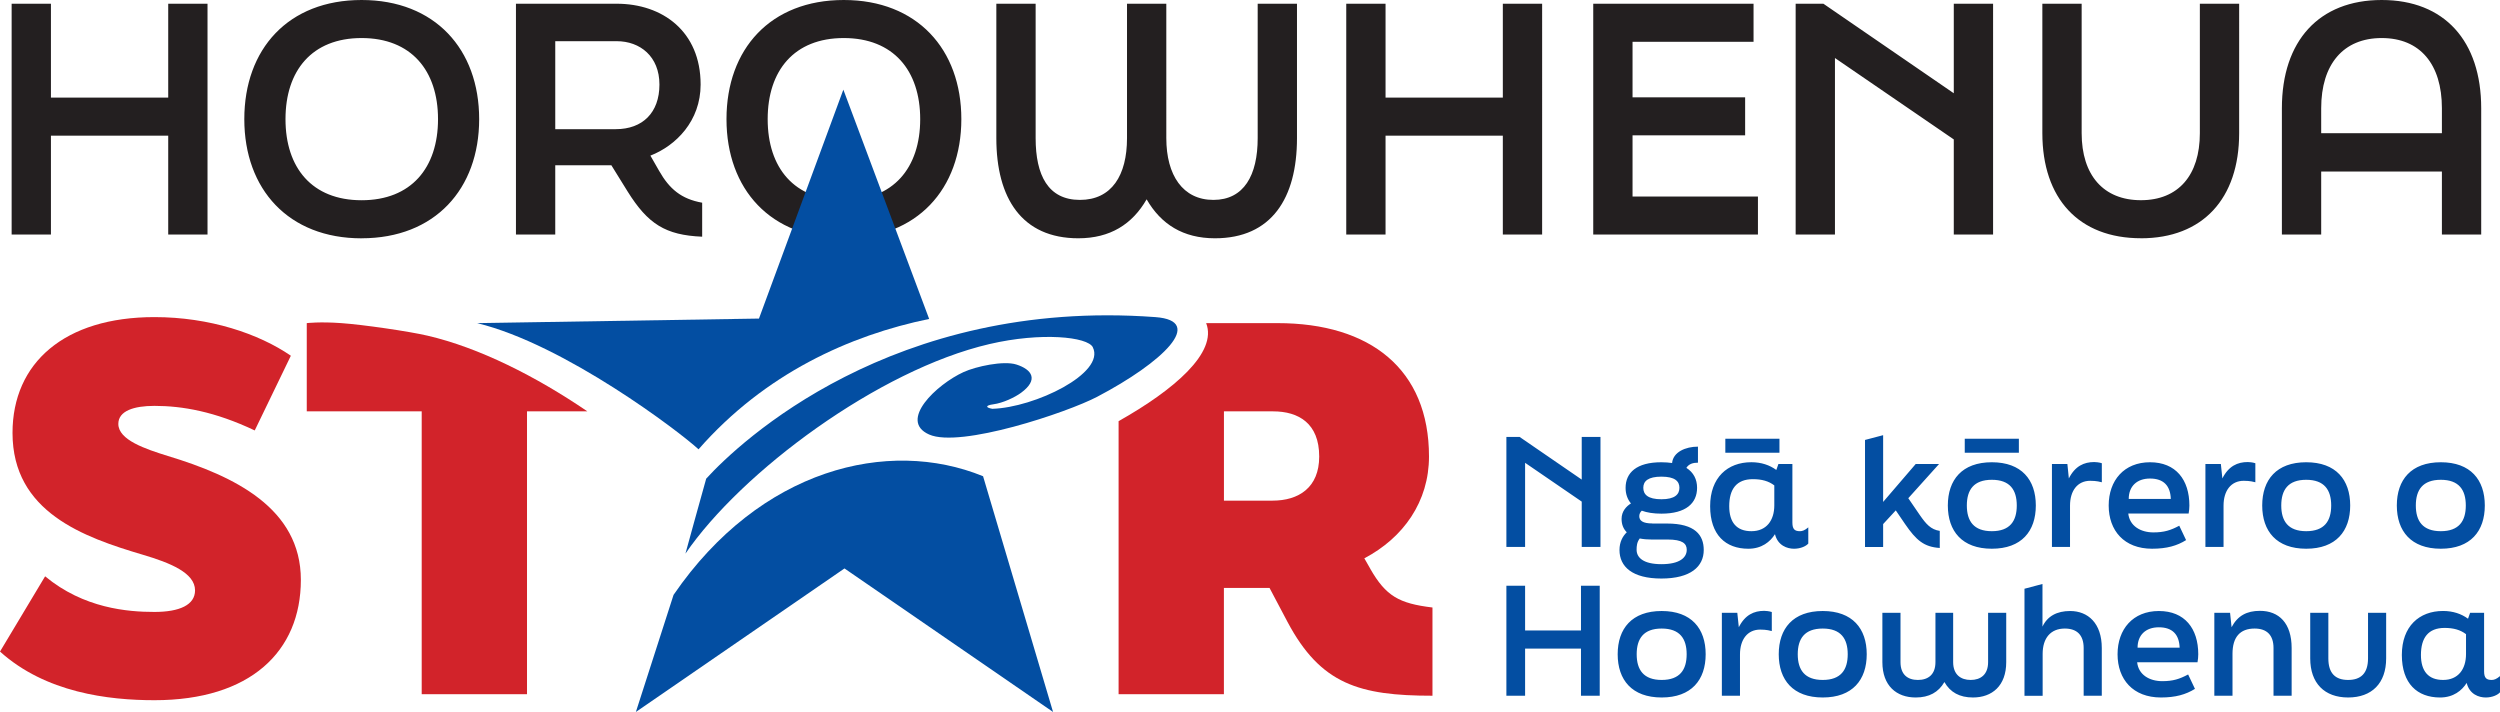
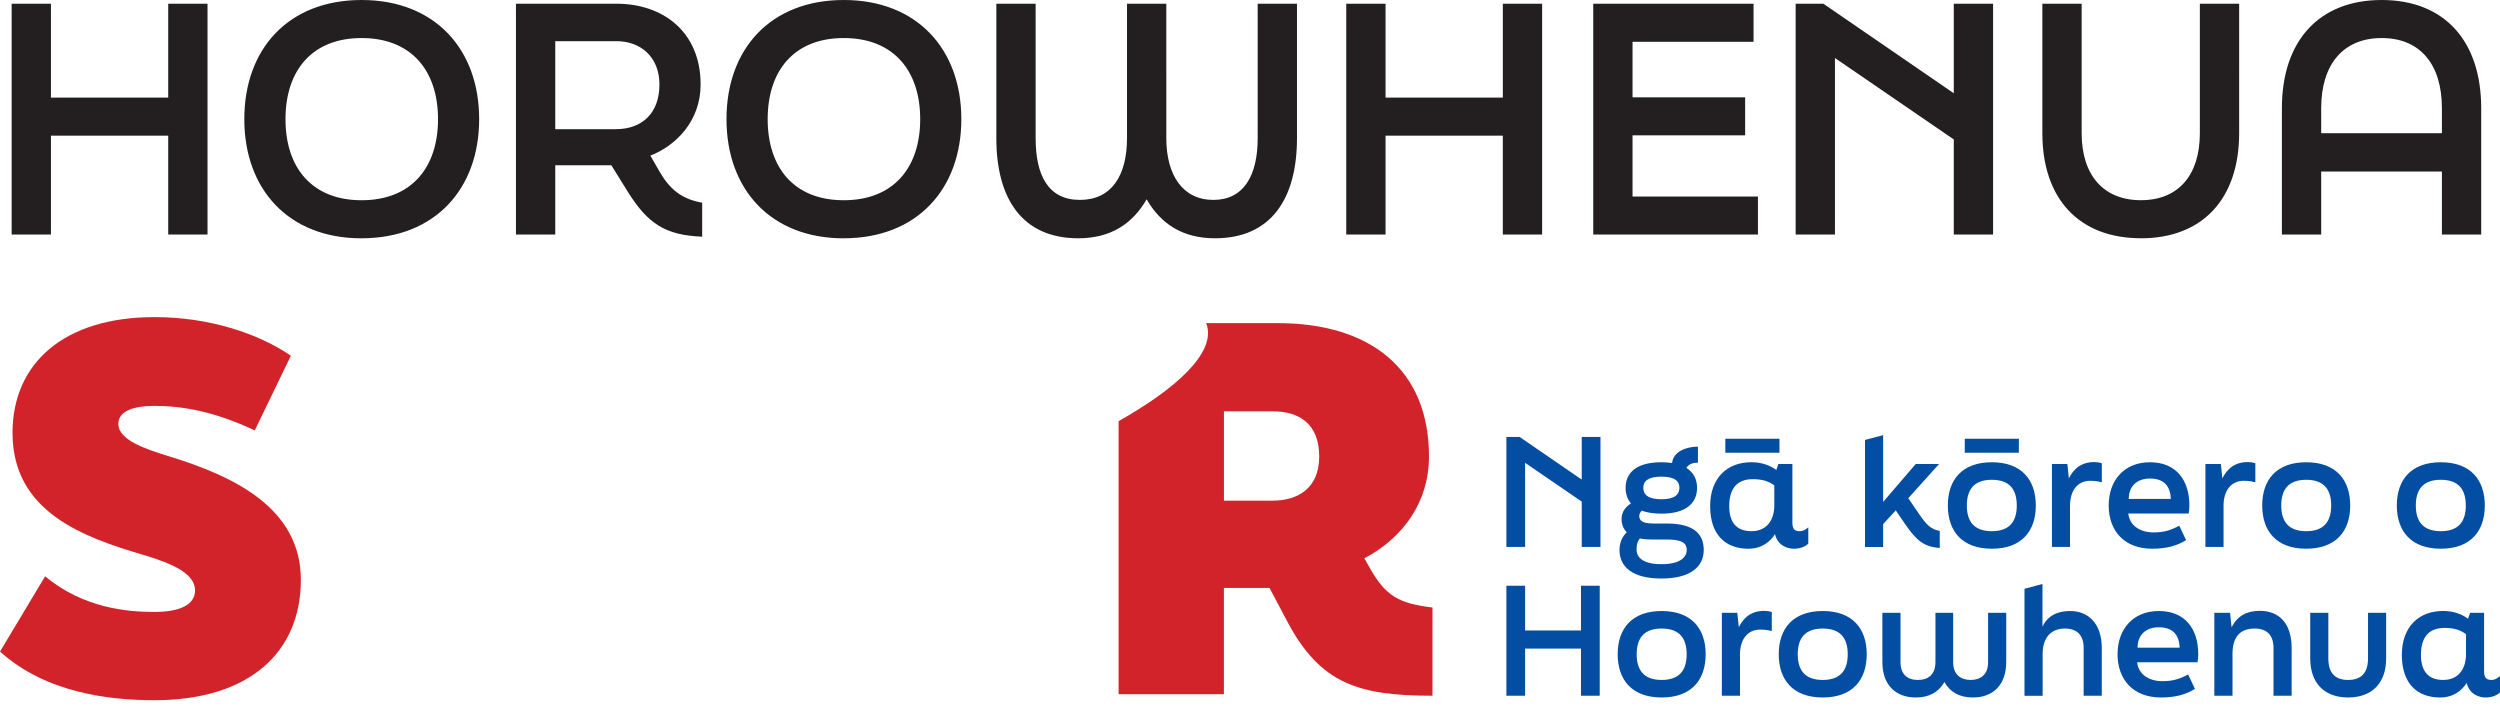
<svg xmlns="http://www.w3.org/2000/svg" id="Layer_1" data-name="Layer 1" viewBox="0 0 597.29 170.1">
  <defs>
    <style>
      .cls-1 {
        fill: none;
      }

      .cls-2 {
        fill: #231f20;
      }

      .cls-3 {
        fill: #d2232a;
      }

      .cls-4 {
        clip-path: url(#clippath);
      }

      .cls-5 {
        fill: #034ea2;
      }
    </style>
    <clipPath id="clippath">
      <rect class="cls-1" width="597.29" height="170.1" />
    </clipPath>
  </defs>
  <g class="cls-4">
    <path class="cls-2" d="M554.57,31.82v-5.96c0-10.51,5.29-16.77,14.46-16.77s14.38,6.26,14.38,16.77v5.96h-28.84ZM545.18,56.04h9.39v-15.05h28.84v15.05h9.39v-30.18c0-16.09-8.79-25.86-23.77-25.86s-23.85,9.76-23.85,25.86v30.18ZM511.5,56.93c14.75,0,23.47-9.46,23.47-25.11V.89h-9.39v30.92c0,10.06-5.14,16.02-14.08,16.02s-14.16-5.96-14.16-16.02V.89h-9.39v30.92c0,15.65,8.72,25.11,23.55,25.11M429.01,56.04h9.39V13.86l28.39,19.45v22.73h9.39V.89h-9.39v21.39L435.64.89h-6.63v55.14ZM380.65,56.04h39.35v-9.09h-29.96v-14.61h26.9v-9.09h-26.9v-13.26h28.91V.89h-38.3v55.14ZM321.64,56.04h9.39v-23.62h28.02v23.62h9.39V.89h-9.39v22.43h-28.02V.89h-9.39v55.14ZM257.63,56.93c7.6,0,12.89-3.35,16.32-9.31,3.43,5.96,8.72,9.31,16.32,9.31,13.49,0,19.6-9.54,19.6-23.92V.89h-9.39v32.12c0,8.87-3.28,14.75-10.58,14.75s-11.25-5.89-11.25-14.75V.89h-9.39v32.12c0,8.87-3.65,14.75-11.25,14.75s-10.58-5.89-10.58-14.75V.89h-9.39v32.12c0,14.38,6.11,23.92,19.6,23.92M201.59,47.84c-11.85,0-18.18-7.75-18.18-19.37s6.33-19.38,18.18-19.38,18.26,7.75,18.26,19.38-6.41,19.37-18.26,19.37M201.59,56.93c17.51,0,28.09-11.77,28.09-28.47S219.1,0,201.59,0s-28.02,11.7-28.02,28.47,10.58,28.47,28.02,28.47M147.34,9.84c5.59,0,10.21,3.65,10.21,10.36s-4.02,10.66-10.43,10.66h-14.46V9.84h14.68ZM155.39,37.18c6.11-2.38,12-8.27,12-16.99,0-12.67-9.09-19.3-20.05-19.3h-24.07v55.14h9.39v-16.54h13.41l3.88,6.26c4.84,7.75,9.02,10.43,17.81,10.8v-8.12c-4.99-.89-7.82-3.28-10.28-7.6l-2.09-3.65ZM86.39,47.84c-11.85,0-18.18-7.75-18.18-19.37s6.33-19.38,18.18-19.38,18.26,7.75,18.26,19.38-6.41,19.37-18.26,19.37M86.39,56.93c17.51,0,28.09-11.77,28.09-28.47S103.9,0,86.39,0s-28.02,11.7-28.02,28.47,10.58,28.47,28.02,28.47M2.78,56.04h9.39v-23.62h28.02v23.62h9.39V.89h-9.39v22.43H12.17V.89H2.78v55.14Z" />
    <path class="cls-3" d="M315.18,109.07c0,7.43-4.91,10.54-11.14,10.54h-11.62v-21.33h11.74c6.11,0,11.02,2.88,11.02,10.78M327.4,135.91l-1.44-2.52c9.34-4.91,15.45-13.54,15.45-24.32,0-20.85-14.02-31.87-36.18-31.87h-17.06c2.75,7.03-7.66,15.95-20.92,23.42v65.24h25.16v-25.4h10.9l4.31,8.15c7.91,14.86,17.13,17.61,34.62,17.61v-21.08c-8.03-.96-11.14-2.76-14.85-9.23" />
    <path class="cls-3" d="M36.9,167.29c22.88,0,34.98-11.62,34.98-28.75s-15.93-24.8-31.75-29.59c-5.39-1.68-11.86-3.83-11.86-7.67,0-3.11,3.71-4.31,8.63-4.31,6.59,0,14.38,1.32,23.96,5.87l8.63-17.85c-7.67-5.27-19.41-9.23-32.59-9.23-21.45,0-33.91,10.9-33.91,27.67,0,18.93,17.01,24.92,31.15,29.11,6.47,1.92,12.46,4.31,12.46,8.51,0,3.48-3.71,5.15-9.7,5.15-6.35,0-16.89-.84-26.12-8.51L0,155.67c10.9,9.82,25.88,11.62,36.9,11.62" />
-     <path class="cls-3" d="M81.56,77.2c-5.19-.38-8.27,0-8.27,0v21.08h27.46v67.57h25.16v-67.57h14.42c-12.35-8.41-25.89-15.22-38.18-18.08-4.54-1.06-15.4-2.63-20.59-3" />
-     <path class="cls-5" d="M221.99,76.2l-20.5-54.78-20.16,54.69-67.34,1.09c20.95,5.07,48.54,26.09,52.9,30.15,15.85-18.1,36.16-27.26,55.1-31.15" />
-     <path class="cls-5" d="M160.93,142.1l-9.01,28,49.84-34.29,49.83,34.29-16.72-56.32c-22.65-9.26-53.27-1.8-73.93,28.32" />
-     <path class="cls-5" d="M261.09,82.97c3.09,6.18-13.9,14.41-24.01,14.7-1.67-.29-1.66-.82.21-1.07,2.4-.32,5.2-1.69,6.65-2.75,4.29-3.15,2.61-5.57-1.11-6.76-3.08-.98-9.67.46-12.61,1.8-6.42,2.93-15.66,11.62-8.24,14.92,7.42,3.31,33.01-5.26,40.15-9.01,15.7-8.24,25.98-18.15,13.9-19.04-62.79-4.63-99.33,29.85-107.31,38.6-1.03,3.6-4.96,17.91-4.96,17.91,13.38-19.56,46.14-43.9,72.64-50.07,12.4-2.89,23.45-1.74,24.7.77" />
    <path class="cls-5" d="M583.69,162.45c-3.52,0-5.29-2.1-5.29-5.97,0-4.08,1.74-6.46,5.65-6.46,2.13,0,3.76.46,5.12,1.49v4.76c0,3.62-1.88,6.18-5.47,6.18M595.3,162.45c-1.24,0-1.81-.46-1.81-2.06v-13.99h-3.34l-.5,1.42c-1.6-1.17-3.59-1.85-5.97-1.85-5.68,0-9.84,3.66-9.84,10.51s3.69,10.16,9.13,10.16c3.2,0,5.22-1.67,6.36-3.48.67,2.74,2.95,3.48,4.55,3.48s2.91-.64,3.41-1.24v-3.87c-.82.71-1.42.92-1.99.92M561,166.64c5.68,0,9.09-3.41,9.09-9.34v-10.9h-4.33v10.9c0,3.59-1.74,5.15-4.76,5.15s-4.72-1.56-4.72-5.15v-10.9h-4.33v10.9c0,5.93,3.41,9.34,9.06,9.34M529.05,166.22h4.33v-10.01c0-4.01,1.81-6.04,5.29-6.04,2.88,0,4.51,1.53,4.51,4.65v11.4h4.33v-11.4c0-5.93-3.02-8.88-7.57-8.88-3.16,0-5.33,1.17-6.78,3.91l-.36-3.44h-3.76v19.82ZM510.7,154.74c0-3.02,1.95-4.87,5.08-4.87,3.3,0,4.87,1.78,4.97,4.87h-10.05ZM516.28,166.64c3.51,0,5.96-.71,8.13-2.06l-1.63-3.44c-2.06,1.1-3.62,1.6-6.18,1.6-3.06,0-5.68-1.53-6-4.51h14.42c.11-.68.18-1.21.18-1.92,0-6.14-3.23-10.33-9.41-10.33s-9.87,4.33-9.87,10.33,3.69,10.33,10.37,10.33M488.02,166.22v-10.01c0-3.76,1.92-6.04,5.29-6.04,2.88,0,4.51,1.53,4.51,4.65v11.4h4.33v-11.4c0-5.93-3.3-8.84-7.57-8.84-3.16,0-5.43,1.24-6.6,3.73v-10.19l-4.3,1.14v25.57h4.33ZM457.7,166.64c3.2,0,5.43-1.24,6.85-3.69,1.39,2.45,3.62,3.69,6.82,3.69,4.55,0,7.95-2.77,7.95-8.45v-11.79h-4.33v11.79c0,2.98-1.78,4.26-4.16,4.26s-4.19-1.28-4.19-4.26v-11.79h-4.23v11.79c0,2.98-1.74,4.26-4.19,4.26s-4.16-1.28-4.16-4.26v-11.79h-4.33v11.79c0,5.68,3.41,8.45,7.95,8.45M435.48,162.45c-4.33,0-5.97-2.42-5.97-6.14s1.63-6.14,5.97-6.14,5.97,2.42,5.97,6.14-1.63,6.14-5.97,6.14M435.48,166.64c7.1,0,10.51-4.19,10.51-10.33s-3.41-10.33-10.51-10.33-10.51,4.19-10.51,10.33,3.41,10.33,10.51,10.33M411.38,166.22h4.33v-9.87c0-3.55,1.78-5.93,4.83-5.93.39,0,1.49,0,2.77.35v-4.55c-.64-.21-1.46-.28-1.81-.28-2.45,0-4.58.96-6.07,3.91l-.36-3.44h-3.69v19.82ZM397,162.45c-4.33,0-5.97-2.42-5.97-6.14s1.63-6.14,5.97-6.14,5.97,2.42,5.97,6.14-1.63,6.14-5.97,6.14M397,166.64c7.1,0,10.51-4.19,10.51-10.33s-3.41-10.33-10.51-10.33-10.51,4.19-10.51,10.33,3.41,10.33,10.51,10.33M359.9,166.22h4.47v-11.26h13.35v11.26h4.48v-26.28h-4.48v10.69h-13.35v-10.69h-4.47v26.28Z" />
    <path class="cls-5" d="M583.15,126.91c-4.33,0-5.97-2.42-5.97-6.14s1.63-6.14,5.97-6.14,5.97,2.42,5.97,6.14-1.63,6.14-5.97,6.14M583.15,131.1c7.1,0,10.51-4.19,10.51-10.33s-3.41-10.33-10.51-10.33-10.51,4.19-10.51,10.33,3.41,10.33,10.51,10.33M550.99,126.91c-4.33,0-5.96-2.42-5.96-6.14s1.63-6.14,5.96-6.14,5.97,2.42,5.97,6.14-1.63,6.14-5.97,6.14M550.99,131.1c7.1,0,10.51-4.19,10.51-10.33s-3.41-10.33-10.51-10.33-10.51,4.19-10.51,10.33,3.41,10.33,10.51,10.33M526.91,130.67h4.33v-9.87c0-3.55,1.78-5.93,4.83-5.93.39,0,1.49,0,2.77.35v-4.55c-.64-.21-1.46-.28-1.81-.28-2.45,0-4.58.96-6.07,3.91l-.36-3.44h-3.69v19.82ZM508.59,119.2c0-3.02,1.95-4.87,5.08-4.87,3.3,0,4.87,1.78,4.97,4.87h-10.05ZM514.16,131.1c3.52,0,5.97-.71,8.13-2.06l-1.63-3.44c-2.06,1.1-3.62,1.6-6.18,1.6-3.05,0-5.68-1.53-6-4.51h14.42c.11-.68.18-1.21.18-1.92,0-6.14-3.23-10.33-9.41-10.33s-9.87,4.33-9.87,10.33,3.69,10.33,10.37,10.33M490.23,130.67h4.33v-9.87c0-3.55,1.78-5.93,4.83-5.93.39,0,1.49,0,2.77.35v-4.55c-.64-.21-1.46-.28-1.81-.28-2.45,0-4.58.96-6.07,3.91l-.35-3.44h-3.69v19.82ZM475.88,126.91c-4.33,0-5.97-2.42-5.97-6.14s1.63-6.14,5.97-6.14,5.96,2.42,5.96,6.14-1.63,6.14-5.96,6.14M475.88,131.1c7.1,0,10.51-4.19,10.51-10.33s-3.41-10.33-10.51-10.33-10.51,4.19-10.51,10.33,3.41,10.33,10.51,10.33M469.41,108.16h12.93v-3.34h-12.93v3.34ZM463.45,126.84c-2.17-.32-3.3-1.67-4.76-3.76l-2.77-4.05,7.35-8.17h-5.58l-7.78,9.06v-15.95l-4.33,1.14v25.57h4.33v-5.47l3.02-3.27,2.2,3.23c2.7,3.94,4.55,5.5,8.31,5.75v-4.08ZM418.43,126.91c-3.52,0-5.29-2.1-5.29-5.97,0-4.08,1.74-6.46,5.65-6.46,2.13,0,3.77.46,5.12,1.49v4.76c0,3.62-1.88,6.18-5.47,6.18M430.04,126.91c-1.24,0-1.81-.46-1.81-2.06v-13.99h-3.34l-.5,1.42c-1.6-1.17-3.59-1.85-5.97-1.85-5.68,0-9.84,3.66-9.84,10.51s3.69,10.16,9.13,10.16c3.2,0,5.22-1.67,6.36-3.48.67,2.74,2.95,3.48,4.55,3.48s2.91-.64,3.41-1.24v-3.87c-.82.71-1.42.92-1.99.92M425.14,104.82h-12.93v3.34h12.93v-3.34ZM396.94,134.79c-4.3,0-5.93-1.56-5.93-3.44,0-.89.07-1.81.75-2.7.92.18,1.88.25,2.81.25h3.84c3.59,0,4.58.99,4.58,2.45,0,1.88-1.7,3.44-6.04,3.44M396.94,113.88c3.23,0,4.3,1.1,4.3,2.66s-1.07,2.74-4.3,2.74-4.33-1.14-4.33-2.74,1.17-2.66,4.33-2.66M394.78,125.06c-2.31,0-3.13-.68-3.13-1.74,0-.5.21-.96.6-1.31,1.24.46,2.81.71,4.69.71,5.86,0,8.52-2.49,8.52-6.18,0-1.99-.82-3.66-2.56-4.76.6-.96,1.6-1.24,2.77-1.24v-3.83c-2.95,0-5.93,1.28-6.18,3.91-.78-.11-1.63-.18-2.59-.18-5.89,0-8.52,2.49-8.52,6.11,0,1.46.43,2.7,1.28,3.73-1.1.68-2.24,1.88-2.24,3.69,0,1.38.46,2.41,1.24,3.2-.96.92-1.74,2.31-1.74,4.23,0,3.98,3.05,6.82,10.01,6.82s10.12-2.84,10.12-6.82c0-3.55-2.06-6.32-8.77-6.32h-3.51ZM359.9,130.67h4.47v-20.1l13.53,9.27v10.83h4.48v-26.28h-4.48v10.19l-14.84-10.19h-3.16v26.28Z" />
  </g>
</svg>